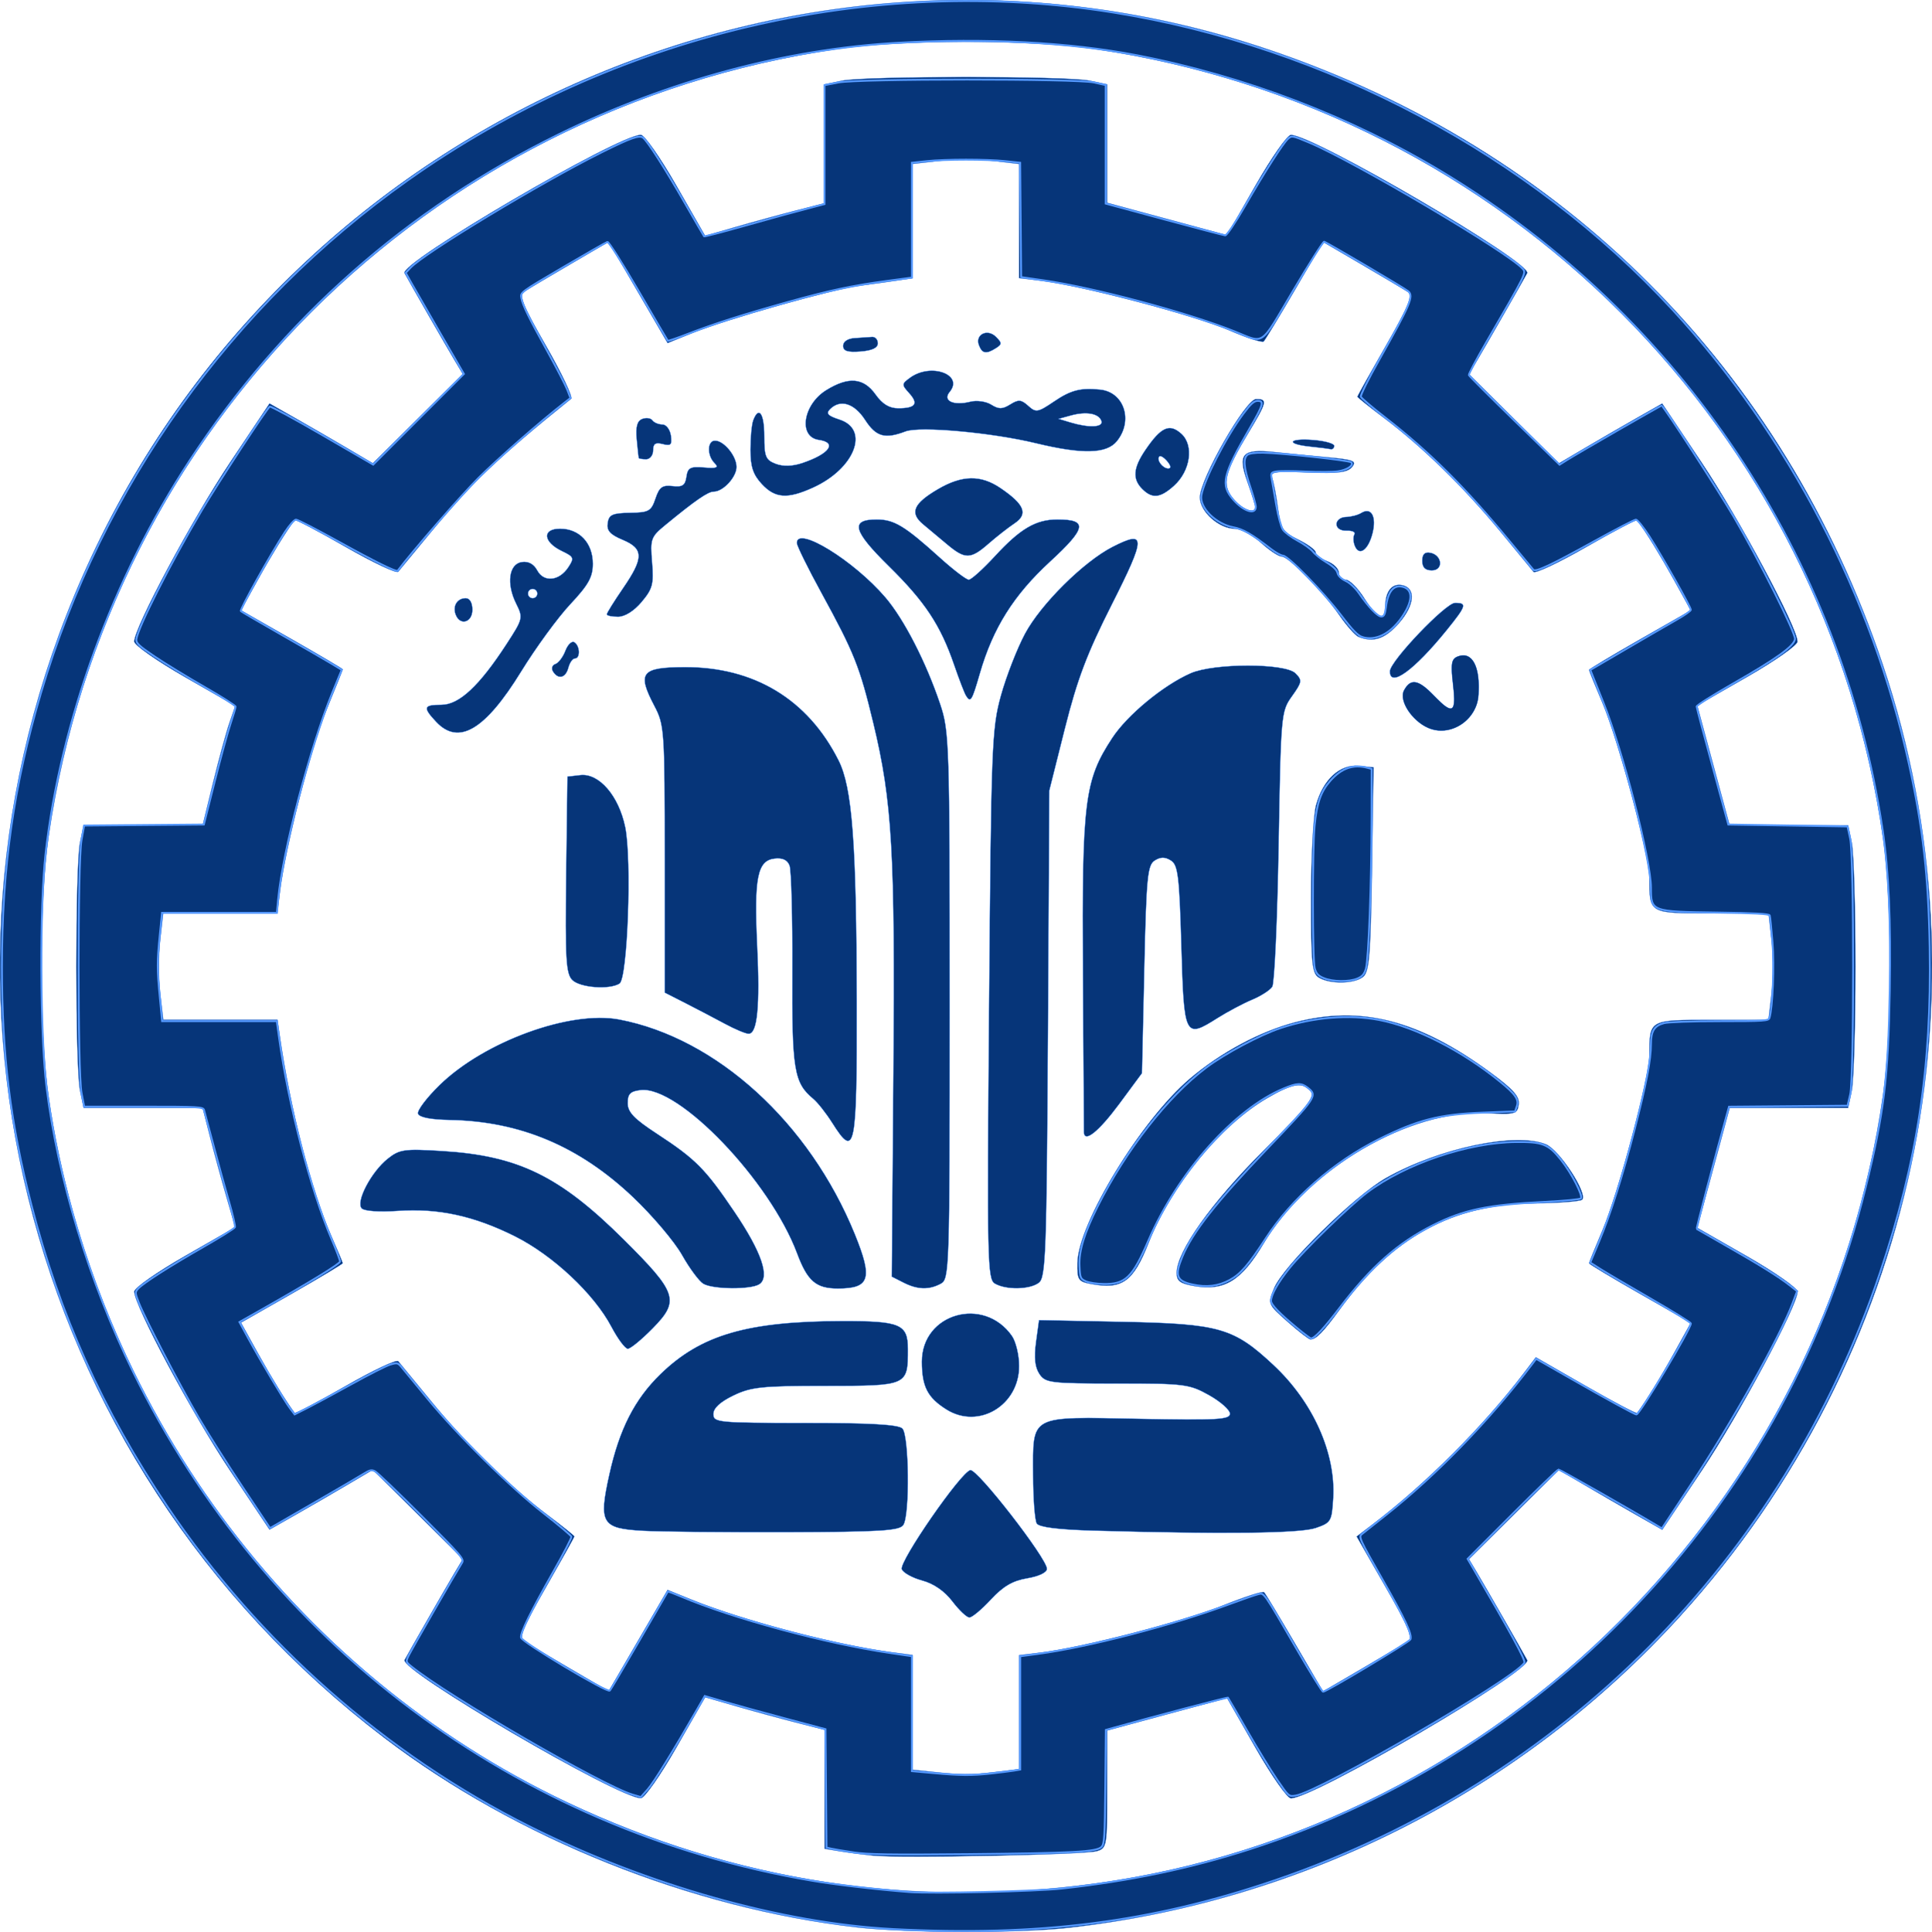
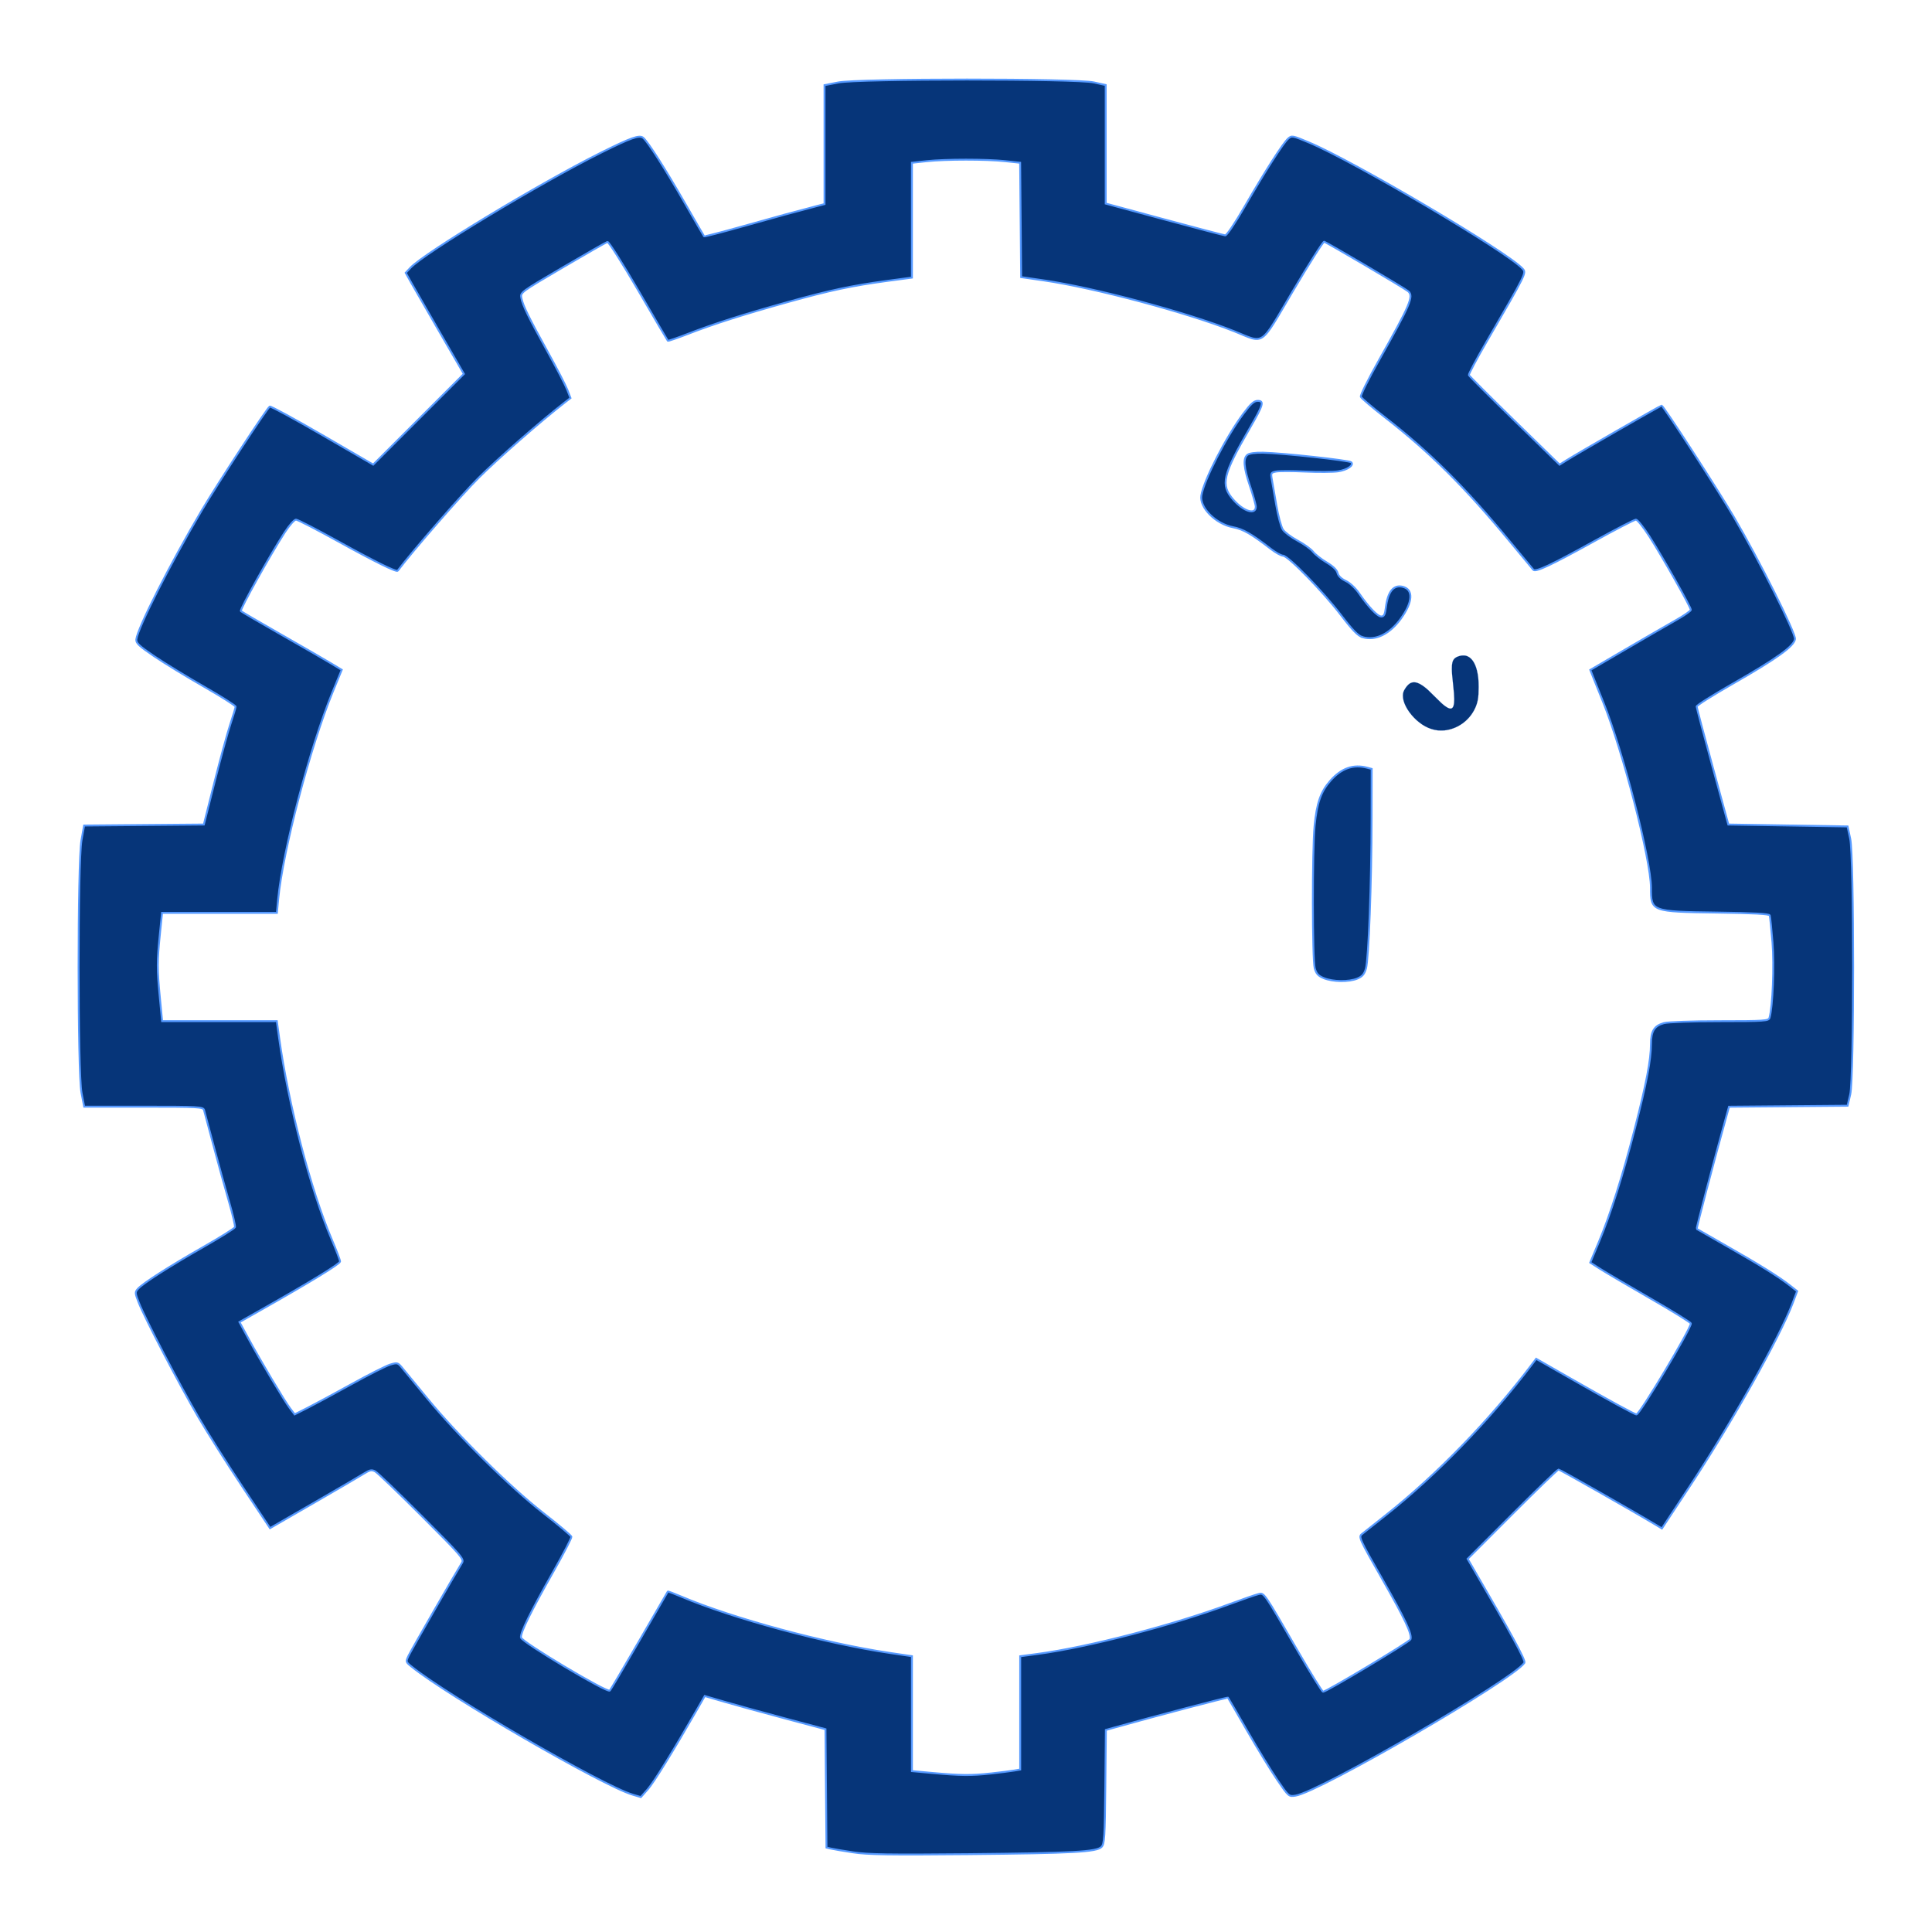
<svg xmlns="http://www.w3.org/2000/svg" xmlns:ns1="http://sodipodi.sourceforge.net/DTD/sodipodi-0.dtd" xmlns:ns2="http://www.inkscape.org/namespaces/inkscape" viewBox="0 0 5510.2 5509.6" width="5510.2" height="5509.6" version="1.1" id="svg4" ns1:docname="sharif - Copy.svg" ns2:version="1.1.2 (b8e25be833, 2022-02-05)">
  <defs id="defs8" />
  <ns1:namedview id="namedview6" pagecolor="#ffffff" bordercolor="#666666" borderopacity="1.0" ns2:pageshadow="2" ns2:pageopacity="0.0" ns2:pagecheckerboard="0" showgrid="false" ns2:zoom="0.046138537" ns2:cx="-4616.5313" ns2:cy="4031.3372" ns2:window-width="2560" ns2:window-height="1506" ns2:window-x="-11" ns2:window-y="-11" ns2:window-maximized="1" ns2:current-layer="svg4" />
-   <path d="M2444.2 5497c-473.3-54.3-972.1-254.2-1347.5-540C53.7 4163.1-291.8 2767.1 262 1585.1 851.7 326.4 2307.6-300.4 3616.3 140.8c844.3 284.7 1470.5 911.3 1753.6 1754.8 313.8 934.9 92.7 1974.6-576.7 2712.6-452.2 498.5-1073.6 815.1-1747.7 890.2-139.8 15.5-460.2 14.8-601.3-1.4zm680.5-125.3c1156.5-159 2081.9-1086.6 2246.2-2251.6 25.3-179.4 25.3-547.3 0-726.8C5206.6 1227.7 4294.1 312.3 3125 140.4c-191.7-28.2-548.8-28.2-740.4 0C1218.7 311.8 310.1 1218.8 139.2 2381.8c-27.3 185.6-27.3 564.2 0 749.8 128.4 873.2 691.1 1637.3 1479.9 2009.5 476.7 224.9 982.8 302.4 1505.6 230.6zm-634.2-79.3c-29.1-3-72.2-8.6-95.8-12.5l-42.9-7.1v-339.2l-82.6-21.1c-45.4-11.6-122.1-32.5-170.3-46.5l-87.7-25.4-82.4 144c-45.3 79.2-90.7 144-100.9 144-64.7 0-689.5-365.6-673.9-394.4 15.7-28.7 121.7-213.5 141.9-247.3l24.2-40.4-128.3-127.3-128.5-127.2-72.7 42.9c-40 23.6-106.3 62-147.3 85.3l-74.6 42.4L656 4193.9c-106.9-159.9-273.1-470.5-273.1-510.3 0-10.2 64.8-55.6 144-100.9l144-82.4-25.4-87.7c-14-48.2-34.9-124.9-46.5-170.3l-21.1-82.6H238.6l-10.5-49.6c-13.7-64.4-13.7-642.5 0-707l10.5-49.6H578l29.9-122.2c16.5-67.2 37.4-143.8 46.6-170.2l16.6-48-144.1-82.4c-79.3-45.4-144.2-90.8-144.2-101 0-39.8 166.2-350.4 273.1-510.3l112.8-168.7 74.6 42.4c41 23.3 107.3 61.7 147.3 85.3l72.7 42.9 128.3-127.3 128.3-127.3-24.2-40.4c-20.2-33.7-126.3-218.5-141.9-247.3-15.6-28.7 609.1-394.4 673.9-394.4 10.2 0 55.6 64.8 100.9 144l82.4 144 87.7-25.4c48.2-14 124.9-34.9 170.3-46.5l82.6-21.1v-339l49.6-10.5c64.4-13.7 642.5-13.7 707 0l49.6 10.5v337.8l170.9 46.2 170.9 46.2 81.8-143c45-78.6 90.2-143 100.3-143 64.7 0 689.5 365.6 673.9 394.4-15.7 28.7-121.7 213.5-141.9 247.3l-24.2 40.4 128.3 127.3 128.3 127.3 72.7-42.9c40-23.6 106.3-62 147.3-85.3l74.6-42.4 112.8 168.7c106.9 159.9 273.1 470.5 273.1 510.3 0 10.2-64.3 55.3-143 100.3l-143 81.8 46.2 170.9 46.2 170.9h337.9l10.5 49.6c5.8 27.3 10.5 186.3 10.5 353.5s-4.7 326.2-10.5 353.5l-10.5 49.6h-337.8l-46.2 170.9-46.2 170.9 143 81.8c78.6 45 143 90.2 143 100.3 0 39.8-166.2 350.4-273.1 510.3l-112.8 168.7-74.6-42.4c-41-23.3-107.3-61.7-147.3-85.3l-72.7-42.9-128.3 127.3-128.3 127.3 24.2 40.4c20.2 33.7 126.3 218.5 141.9 247.3 15.6 28.7-609.1 394.4-673.9 394.4-10.2 0-55.3-64.3-100.3-143l-81.8-143-170.9 46.2-170.9 46.2V5103c0 162.7-.9 168.2-29.7 176.7-34.8 10.2-559.7 20.7-637.7 12.7zm346.8-238.4l69.4-8.3v-325l62.8-7.6c116.8-14.1 405.7-88.8 517.7-133.9 61.3-24.6 114.4-41.8 118.1-38.1 3.7 3.7 42.9 68.8 87.3 144.8l80.6 138.1 111.9-65.4c61.5-36 120.2-70.7 130.4-77.2 14.9-9.5 2.2-40.2-63.9-155.5l-82.4-143.7 43.7-33.1c150.9-114.1 318.9-282.2 434.3-434.4l33.1-43.6L4523 3953c78.5 45 144.4 79.7 146.3 77.1 25-33.6 66.1-100.4 105-170.7l48-86.7-145.1-82.7c-79.8-45.5-145.1-84.7-145.1-87 0-2.4 17.6-45.6 39-96 44.7-105.1 132.7-433.6 132.9-496.5.4-103.2-2.1-101.7 177.9-101.7h161.8l8.8-75c4.8-41.3 4.9-109.6.1-152l-8.7-76.9H4882c-180.2 0-177.6 1.5-178-101.7-.3-62.9-88.2-391.4-132.9-496.5-21.5-50.4-39-93.7-39-96s65.3-41.5 145.1-87l145.1-82.7-48-86.7c-39-70.4-80-137.1-105-170.7-2-2.6-67.3 31.8-145.2 76.5-77.9 44.7-145.5 76.6-150.3 70.9s-47.7-58-95.5-116.1c-100.7-122.6-222.9-241.8-330.9-322.8-41.8-31.3-76-58.7-76-60.7s36.6-67.5 81.3-145.4c65.2-113.7 77.6-144 62.8-153.5-10.2-6.5-68.9-41.2-130.4-77.2l-111.9-65.4-80.6 138.1c-44.3 75.9-84.1 141.6-88.4 145.9-4.3 4.3-49.3-10.3-100-32.5-93.5-41-420.2-127-534.7-140.7l-62.8-7.5V467.7l-75-8.8c-41.3-4.8-109.6-4.9-152-.1l-76.9 8.7v325.8l-42.9 6.6c-23.6 3.6-72.2 10.4-107.9 15-77.6 9.9-382.7 96.3-479.3 135.7l-68.6 27.9L1820 834l-84-144.3-111.7 65.3c-61.4 35.9-120 70.6-130.2 77.1-14.9 9.5-2.4 40 63.3 154.4 45 78.4 77.1 146.3 71.4 150.9-209.3 168.6-282.3 237.9-397.1 377.1-48 58.1-91.1 110.4-95.9 116.1-4.8 5.7-72.4-26.2-150.3-70.9s-143.2-79.1-145.2-76.5c-25 33.6-66.1 100.4-105 170.7l-48 86.7 145.1 82.7c79.8 45.5 145.1 84.1 145.1 85.7s-20.6 53.3-45.9 114.7c-44.6 108.7-117.2 391.4-132.9 518l-7.8 62.8H465.5l-8.7 76.9c-4.8 42.3-4.7 110.7.1 152l8.8 75h325.6l6.2 42.9c30.8 213.7 90.3 444.6 148.6 576.4 17.3 39.1 31.4 72.9 31.4 75.1 0 2.2-65.3 41.3-145.1 86.8l-145.1 82.7 48 86.7c39 70.4 80 137.1 105 170.7 2 2.6 67.3-31.8 145.2-76.5 77.9-44.7 145.5-76.6 150.3-70.9 4.8 5.7 47.7 58 95.5 116.1 100.7 122.6 222.9 241.8 330.9 322.8 41.8 31.3 76 58.7 76 60.7s-36.6 67.5-81.3 145.4c-65.2 113.7-77.6 144-62.8 153.5 10.2 6.5 68.8 41.2 130.2 77.1l111.7 65.3 84-144.3 84-144.3 68.6 27.8c145.7 59.1 409.9 128.7 567.4 149.5l62.8 8.3v327.2l49.6 5.2c89.3 9.7 114.7 9.8 184.9 1.4zm-121-486.6c-22.5-29.5-53.2-50.7-86.1-59.6-28.1-7.6-54.3-22.1-58.3-32.3-8.2-21.5 168.2-276.5 195.5-282.6 19.6-4.4 218.6 251.8 218.6 281.5 0 10.4-22.9 21.4-56.2 27-41.5 6.9-68.6 22.8-103.7 60.6-26.1 28.2-53.7 51.2-61.2 51.2-7.5.1-29.4-20.6-48.6-45.8zm-883.1-201.5c-117.4-6.5-126.2-21.3-95.5-160.1 28.7-129.6 72.2-215 146.2-286.9 115.2-111.9 247.6-150.5 518.2-151.1 166.4-.3 187.4 8.7 187.4 80.4 0 104-.8 104.4-234.1 104.4-182.7 0-213.4 3.2-263.8 27.6-37.7 18.2-57 36.2-57 52.9 0 24 12.9 25.2 261.6 25.2 185.9 0 266.2 4.6 277.5 15.9 19.1 19.1 21.6 245.4 2.9 274.9-10.5 16.7-63.3 20-333.5 20.9-176.4.4-360.9-1.3-409.9-4.1zm1285.4-.4c-100.3-2.8-154.9-9.7-161.7-20.3-5.6-8.8-10.3-70.6-10.4-137.3-.3-174.8-14.1-167.4 303.1-161.3 221.5 4.3 258.3 2.3 258.3-14.5 0-10.8-26.8-34.5-59.5-52.9-56.4-31.6-70-33.3-262.7-33.3-191 0-204.3-1.7-221.4-27.4-12.7-19.1-15.6-46.5-9.6-90.4l8.6-63 239.2 4.8c276 5.6 316 17.1 429.9 123.6 112.2 105 177.4 250 170.1 378.4-3.9 67.3-6 71.1-50.3 86.2-44.5 15.3-262.1 17.8-633.6 7.4zM2699.4 4020c-54.1-33.9-70.2-65.2-70.2-136.7 0-137.6 176.5-187.9 256.9-73.2 11.3 16.2 20.6 54.8 20.6 85.8 0 112.4-115.4 181.6-207.3 124.1zm-955.6-235.8c-49.5-93.9-167-204.1-275.5-258.3-116.6-58.3-219.2-80.5-334.5-72.3-51 3.6-94.3.7-102-7-18.2-18.2 26.7-104.2 74.1-141.9 33.6-26.7 46.8-28.6 155.6-21.9 216.5 13.3 335.3 71.3 517.7 252.7 152.7 151.9 159.9 174 82.5 252.9-31.5 32.1-63.5 58.4-71.1 58.4s-28.6-28.1-46.8-62.6zm1928.5-14.4c-56.9-50.5-57-50.8-38.5-95.8 26.1-63.5 229.4-263.7 319-314.2 151.9-85.6 370.6-131.5 456.5-96 38.3 15.9 120 140.9 103.1 157.8-4.9 4.9-66.5 9.7-136.7 10.5-234.2 2.8-403.3 95.1-554.4 302.4-47.2 64.8-67.2 85.3-83.7 85.7-4.5.1-33.9-22.6-65.3-50.4zm-1666.2-108.3c-12-7-39.5-44-61-82.2-21.6-38.2-84.1-112.1-139.1-164.3-153.6-145.9-322.5-217.1-523.4-220.8-54.6-1-86.9-7.4-90.4-17.9-3-9 24.9-45.9 62-82 127.1-123.8 372-213.1 511.5-186.6 278.1 52.8 543.1 294.3 672.6 612.8 51.5 126.7 42.7 154.4-48.8 154.4-62.2 0-86.6-21-116.1-99.9-77.5-207.2-337.2-478.5-446.1-466-29.5 3.4-37 10.9-37 37.1 0 25.7 17.9 44.6 82.6 86.9 111.5 72.9 138.6 100.2 222.1 223.7 76.9 113.7 101.8 186.3 70.5 206.1-24.7 15.7-131.9 14.7-159.4-1.3zm570.3-3.6l-33-16.8 4.6-581c5-629.1-3.3-773.6-57.2-997.2-39-162-54.5-200.7-148.3-372.3-38.5-70.3-69.9-134.2-69.9-142.1 0-49.9 162.6 50.1 252.6 155.3 53 61.9 116 184.4 156.2 304 26.2 77.8 27.2 108.4 27.2 860.3 0 757.2-.7 780-25.6 793.3-33.8 18-66.3 17-106.6-3.5zm261.1 3c-21.5-12.5-22.6-62.6-16.6-795.8 6-741.1 7.8-787.6 33.8-881.4 15.1-54.5 45.9-133.5 68.3-175.6 45.1-84.7 167.7-206.3 250.3-248.5 95.6-48.7 95.3-28.6-1.8 163.5-71.2 140.8-98.8 213.7-134.2 354.3l-44.5 177.1-4 693.7c-3.6 625.9-6.1 695.4-25.8 710.3-26 19.8-93.5 21-125.5 2.4zm274 1.1c-36.4-6.8-39.6-11.8-38.7-60.2 2-112.4 182.2-407.8 320.5-525.1 88.5-75.1 200.1-134.9 300.2-161 188.7-49.2 354.2-6.5 558.6 144.1 64.8 47.7 82.5 68 79.3 90.6-3.9 27.2-9.9 28.8-90.8 24.6-219.6-11.4-509.6 157.7-636.4 371.1-63.4 106.6-111.5 136.5-197.1 122-41.2-7-51.2-14.3-51.2-37.5 0-61.5 98.7-200.3 248.3-349.5 123.1-122.7 147.1-152.9 134.2-168.5-23-27.8-50.8-23.4-124.8 19.7-132.4 77.1-273.5 249.4-337.5 412.1-43.8 111.5-75.7 134.3-164.6 117.6zm-738-459.5c-17.3-27.4-41.5-58.1-53.9-68.4-55.4-46-61.2-81.7-59.9-367.5.7-150.8-2.9-284.9-7.9-298-6.2-16.1-20.1-22.5-43-19.8-48.6 5.8-58.3 54.7-49.2 248.6 8.1 173.8.6 251-24.5 251-8.3 0-38.8-12.8-67.7-28.4-29-15.6-79.4-42-112.1-58.7l-59.5-30.3v-380.7c0-369.2-.9-382.4-29.7-437.2-49.5-94.3-37.5-109.9 85.5-110.4 199-.9 352.3 91.7 440 265.8 39.3 77.9 51.1 235 52 689.6.7 422.9-4.4 448.4-70.1 344.4zm717.9 26.6c-.2-5.5-1.5-209.1-2.9-452.6-2.8-493 4.3-550.6 83.5-671.5 42.9-65.6 145.6-150.4 223.7-184.8 66.3-29.2 269.8-29.2 299 0 19.9 19.9 19.1 24.9-9.9 65.6-31 43.4-31.5 50-38 427.3-3.6 210.8-11.8 391.2-18.1 401.1-6.3 9.8-32.3 26.6-57.8 37.2-25.4 10.6-69.7 34.2-98.5 52.3-93.6 59.1-95.6 55-103.1-205.2-5.8-199.9-9.6-231.6-29.7-244.2-16.8-10.6-29.4-10.6-46.2 0-20.6 13-23.9 47.4-29.7 310.5l-6.6 295.9-65.9 89.2c-58 78-98.7 110.5-99.8 79.2zm-1459.2-434c-18.1-18.1-20.5-59.4-17.5-300.6l3.6-279.6 36.8-4.2c53.5-6.1 109.5 58.6 128.1 148 19.2 92.6 6.9 431.9-16.2 446.5-28.6 18.2-112.8 11.9-134.8-10.1zm2130.1-6.4c-20.5-12-23.1-37.6-23.1-227.5 0-117.7 6.5-237.1 14.3-265.3 20.2-72.9 67.8-116.6 121.3-111.5l42.7 4.1-4.5 290.7c-3.9 247-7.7 293.2-25.7 307.2-25.2 19.8-92.8 21-125 2.3zM1244 2058.8c-38.7-41.2-36.4-48.7 14.8-48.7 50.6 0 107.9-53.3 185.8-173.1 47-72.3 47.6-75 27.4-115.5-28.4-57-20.6-113.3 16.5-118.6 18.7-2.7 34.1 5.8 43.8 23.9 18.7 34.9 62.5 30.6 88.5-8.8 17.5-26.5 16.1-29.9-18.1-46.3-54.1-25.9-57.2-63.8-5.3-63.8 55.2 0 93.5 40.9 93.5 99.9 0 38.1-12.3 60.1-64.3 115.6-35.4 37.7-98.5 124.1-140.2 191.9-102.6 166.8-178.3 211.7-242.4 143.5zm288.4-365.9c0-7.3-5.9-13.2-13.2-13.2s-13.2 5.9-13.2 13.2c0 7.3 5.9 13.2 13.2 13.2s13.2-5.9 13.2-13.2zm2542.3 383.8c-47.3-19.6-86-78.7-70.4-107.7 18.8-35.1 41.2-31.2 85.1 14.6 54.1 56.5 64.4 50.5 54.7-31.6-7-59.4-4.7-72.7 13.7-79.8 41.2-15.8 64.8 29 58.9 111.4-5.1 70.5-79.3 119.1-142 93.1zm-1319.8-92.8c-4.4-7.1-19.7-46.8-33.9-88.1-38.9-113.1-83-179.7-186.4-281.4-102.3-100.6-110.6-132.8-34.3-132.8 49.7 0 79.9 18.2 179.5 108.2 38.7 35 76.2 63.6 83.2 63.6s40.6-30.3 74.8-67.4c72.2-78.4 116.5-104.4 178-104.4 87.4 0 83.2 24.4-20.9 120.2-104 95.8-162.9 189.7-200.3 319.2-22.8 78.8-26.4 84.5-39.7 62.9zm-1177.8-68.8c-5.3-8.7-2.3-18.2 6.7-21.2s22-20.1 28.7-37.9c6.8-17.8 18.3-28.8 25.6-24.3 16.3 10.1 17.6 46.3 1.6 46.3-6.4 0-14.8 11.9-18.6 26.4-7.7 29.5-29.1 34.7-44 10.7zm2387-.8c.4-28.6 159.1-194.9 185.9-194.9 34.9 0 32.4 8.3-23.9 77.9-93.2 115.1-162.8 165.4-162 117zm-89.6-98c-9.2-3.7-33.8-31.5-54.7-61.7-48.7-70.5-144-167.3-164.5-167.3-8.7 0-35.4-17.8-59.3-39.6s-57.1-39.6-73.8-39.6c-45.5 0-100.1-48.7-100.1-89.4 0-52.3 130.7-280.6 160.6-280.6 33.3 0 31.3 8.1-23.7 99.1-67.4 111.5-74.8 143.4-42.5 184.6 23.7 30.1 64.1 46.1 64.1 25.3 0-4.5-10.4-37.4-23.1-73.2-28.2-79.4-14.9-94.3 76-84.7 32.7 3.5 99.9 10 149.3 14.6 78.2 7.2 87.7 10.9 73.3 28.2-12.9 15.6-40.5 19-126.4 15.4-93.5-3.9-108.6-1.6-101.7 15.3 4.5 10.9 12 49.6 16.7 85.9 7.7 59.9 13.1 68.3 58.1 90.3 27.3 13.3 49.6 29.8 49.6 36.7 0 6.8 14.9 18.1 33 25s33 21.6 33 32.7c0 11.1 8.8 20.1 19.7 20.1 10.8 0 34.7 23.8 53 52.9 37.3 59.1 59.4 67.7 59.7 23.1.3-42.5 18.9-66.1 47.6-60.6 40.8 7.8 36.9 56.9-8.8 108.9-39.3 44.6-72.4 55.8-115.1 38.6zM1299.6 1753c-9.4-24.5 4.3-46.9 28.8-46.9 11.5 0 19 13.1 19 33 0 36.4-35.3 46.6-47.8 13.9zm431-.9c0-3.8 20.8-37.2 46.2-74.2 59.5-86.5 59.3-113-.8-138.2-36.1-15.1-46.1-26.3-42.9-47.9 3.5-23.9 13.3-28.4 63.6-29.2 53.9-.9 60.6-4.6 72.7-40.6 10.9-32.7 19.5-38.9 48.6-35.6 28.3 3.3 36.2-2 39.7-26.4 3.7-26.1 11-30 50.4-26.7 36.6 3 42.7.4 29.7-12.6-21.8-21.8-20.8-63.9 1.4-63.9 25.6 0 61.5 43.8 61.5 75 0 29-38.3 70.4-65 70.4-16.4 0-52 24.5-138.1 95.3-41.3 33.9-43.3 39.6-37.7 106.3 5.1 61.9 1.5 75.7-29.8 112.9-21.9 26.1-47.9 42.3-67.5 42.3-17.6 0-32-3.1-32-6.9zm2325.7-152.6c0-18.9 7.1-26 23-23 34.4 6.6 38.3 50.4 4.4 50.4-18.9 0-27.4-8.5-27.4-27.4zm-1354.4-46.3c-21.8-18.3-53-44.4-69.4-58-38.8-32.4-27.6-58.9 42.3-99.9 69.2-40.6 122.6-41.5 179.1-3 68.3 46.5 79.2 74 39.8 100.3-18 12-51.5 38.2-74.4 58.2-50.9 44.5-66.7 44.8-117.4 2.4zm1161.7 2.7c-4.3-11.2-4.6-25.5-.7-31.8 3.9-6.3-6-11.1-22-10.5-17.5.6-29.1-6.9-29.1-18.8 0-10.9 11.9-20 26.4-20.3 14.5-.3 34.4-5.4 44.1-11.4 29-18 44.6 10.5 32.1 58.7-12.4 48.2-38.7 65.8-50.8 34.1zm-1690.9-175.4c-25-27-32.4-49.4-32.4-98 0-34.7 3.6-72.5 8-84 16-41.8 31.6-19.4 31.6 45.5 0 58.4 3.9 67.9 32.5 78.8 21.3 8.1 47.6 7.3 76-2.2 77.5-26.1 100.4-58.4 46.9-66-59.2-8.4-45.4-100.7 21.2-141.9 63.6-39.3 106.5-35.6 140.5 12.1 19.7 27.7 39.2 39.6 64.8 39.6 49.4 0 58.7-12.7 31.2-43.1-21.9-24.2-21.8-26.3 2.5-44 59.4-43.5 154.4-9.1 112.9 40.8-20.7 25 11.1 39.7 59.3 27.6 18.1-4.6 44.8-.8 59.4 8.4 21.5 13.4 31.9 13.3 54.3-.7 23.4-14.6 31.3-14 51.3 4.1 21.9 19.8 27.2 18.9 73.3-12.3 48-32.6 76-39.8 131.8-34 68.6 7.1 95.1 88.6 47.7 147.1-29.4 36.3-97.9 38-231 5.8-125.9-30.5-331.2-49.1-371.8-33.6-59.1 22.5-84.2 15.3-115.4-32.9-30.9-47.6-70.6-59.8-99.9-30.6-12.3 12.3-6.3 18.9 27.1 29.7 86.9 28.1 43.4 139.9-75.4 193.9-73.2 33.3-108.4 30.9-146.4-10.1zm968.6-179.8c-7.2-21.5-42.7-27.9-86.9-15.8l-35.3 9.7 33 10c53.7 16.3 95.3 14.4 89.2-3.9zm116.5 194c-28.6-28.6-26-60.1 9-111.5 44.7-65.7 68.9-76.5 102.6-46 36.5 33 26 106.1-21.3 148.5-39.2 35.1-61.9 37.3-90.3 9zm71.5-78.7c-9.2-11.1-19.4-17.4-22.8-14.1-9.2 9.2 9.5 34.2 25.4 34.2 8.8.1 7.8-7.5-2.6-20.1zm-1507.5-9.6c-.7-1.8-3.4-25.9-5.9-53.5-3.3-36.2 1.2-52.4 15.9-58.1 11.2-4.3 24.3-2.5 29 4 4.7 6.5 17.5 11.8 28.4 11.8s21.8 14.2 24.3 31.6c3.7 26.4-.1 30.4-23.1 24.4-20.9-5.5-27.6-1.1-27.6 18 0 13.9-8.9 25.2-19.8 25.2s-20.5-1.6-21.2-3.4zm1914.1-32.7c-70.6-7.4-61.6-24.6 9.9-18.9 32.7 2.6 59.5 10.1 59.5 16.6 0 6.5-4.5 10.9-9.9 9.7-5.5-1.2-32.3-4.6-59.5-7.4zM2404.6 986.2c0-12 13.2-20.8 33-22 18.2-1.1 40.5-2.6 49.6-3.3 9.1-.7 16.5 7.5 16.5 18.2 0 13.1-16.3 20.8-49.6 23.4-37.1 2.8-49.5-1.3-49.5-16.3zm387.4-1.5c-11.8-30.6 24.2-48.5 48.6-24.1 17.6 17.6 17.6 21.2 0 32.4-28.1 17.7-39.3 15.8-48.6-8.3z" id="path2" style="fill:#063579;stroke:#5599ff;fill-opacity:1" />
-   <path style="fill:#063579;fill-opacity:1;stroke:#5599ff;stroke-width:5.418" d="m 3400.951,3663.513 c -45.734,-10.107 -51.25,-25.215 -28.918,-79.199 28.648,-69.251 95.969,-154.931 240.819,-306.493 142.358,-148.954 145.194,-153.203 117.029,-175.357 -18.145,-14.273 -29.878,-13.984 -67.948,1.675 -141.016,58 -302.779,239.608 -386.683,434.119 -45.478,105.43 -65.279,124.653 -127.567,123.843 -19.615,-0.255 -42.779,-3.864 -51.475,-8.02 -14.851,-7.098 -15.908,-9.757 -17.407,-43.824 -1.88,-42.716 13.305,-92.577 51.351,-168.613 80.654,-161.19 200.403,-314.364 310.265,-396.87 53.098,-39.876 153.187,-93.118 211.628,-112.575 93.486,-31.124 196.419,-39.579 281.76,-23.143 103.008,19.838 235.012,87.135 343.598,175.17 44.678,36.222 55.437,51.795 48.82,70.664 l -5.23,14.912 -91.998,3.504 c -123.717,4.712 -185.727,20.581 -296.495,75.872 -129.405,64.594 -248.508,168.891 -321.97,281.946 -49.704,76.492 -72.399,102.785 -103.032,119.369 -33.015,17.873 -66.227,21.931 -106.547,13.021 z" id="path4667" />
-   <path style="fill:#063579;fill-opacity:1;stroke:#5599ff;stroke-width:5.418" d="m 3699.507,3787.677 c -50.498,-41.653 -74.574,-66.741 -74.435,-77.564 0.228,-17.802 20.055,-52.909 52.982,-93.811 40.798,-50.679 171.432,-177.802 221.478,-215.526 108.215,-81.57 288.11,-142.488 424.403,-143.717 75.662,-0.682 91.897,5.71 127.541,50.215 30.348,37.893 64.325,103.597 57.238,110.684 -2.807,2.807 -48.579,7.223 -101.715,9.811 -163.158,7.949 -232.614,22.405 -320.266,66.656 -100.54,50.758 -176.127,117.62 -265.429,234.791 -45.112,59.191 -72.093,88.092 -82.24,88.092 -1.998,0 -19.799,-13.334 -39.557,-29.631 z" id="path4706" />
  <path style="fill:#063579;fill-opacity:1;stroke:#5599ff;stroke-width:5.418" d="m 2432.89,5282.98 c -28.311,-4.292 -56.927,-9.129 -63.59,-10.748 l -12.114,-2.944 -1.432,-168.743 -1.432,-168.743 -116.497,-31.076 c -64.073,-17.092 -141.534,-38.392 -172.135,-47.334 l -55.638,-16.258 -22.232,38.706 c -68.553,119.349 -123.474,208.216 -140.641,227.571 l -19.482,21.963 -23.866,-7.111 c -85.386,-25.442 -527.474,-281.67 -630.657,-365.52 -16.021,-13.019 -16.094,-13.324 -7.475,-31.332 7.535,-15.744 132.927,-233.791 152.108,-264.506 6.388,-10.228 -2.259,-20.239 -114.451,-132.514 -66.748,-66.797 -126.747,-124.333 -133.331,-127.857 -10.085,-5.397 -15.288,-4.324 -33.017,6.809 -11.575,7.269 -76.362,45.113 -143.97,84.099 l -122.924,70.883 -78.231,-117.437 c -43.027,-64.591 -99.652,-154.012 -125.834,-198.714 -52.814,-90.174 -152.639,-281.91 -170.338,-327.17 -10.792,-27.597 -10.904,-29.703 -2.11,-39.42 14.31,-15.812 89.446,-63.849 186.214,-119.053 48.267,-27.535 88.86,-52.937 90.208,-56.449 1.348,-3.512 -6.335,-36.591 -17.071,-73.51 -10.737,-36.919 -30.49,-108.576 -43.897,-159.239 -13.406,-50.663 -25.643,-96.381 -27.193,-101.596 -2.606,-8.769 -15.572,-9.482 -172.265,-9.482 H 240.151 l -7.642,-39.284 c -11.028,-56.688 -11.124,-659.269 -0.115,-720.581 l 7.527,-41.918 170.728,-1.43 170.728,-1.43 30.696,-121.915 c 16.883,-67.053 37.248,-141.43 45.257,-165.282 8.008,-23.851 14.561,-45.861 14.561,-48.909 0,-3.049 -40.336,-28.643 -89.635,-56.875 -49.299,-28.233 -113.305,-67.338 -142.235,-86.9 -43.492,-29.409 -52.356,-37.733 -51.191,-48.075 3.67,-32.597 96.691,-216.056 186.634,-368.084 45.458,-76.838 185.696,-290.915 193.89,-295.979 2.581,-1.595 70.014,35.003 149.851,81.33 l 145.157,84.231 129.329,-129.329 129.329,-129.329 -67.198,-116.026 c -36.959,-63.814 -74.284,-128.7 -82.945,-144.189 l -15.747,-28.163 13.403,-14.313 c 39.631,-42.324 370.651,-242.258 544.412,-328.821 84.988,-42.339 108.851,-50.738 119.364,-42.013 13.594,11.282 62.561,87.994 119.242,186.806 29.061,50.663 53.622,93.044 54.578,94.18 0.957,1.136 49.982,-11.516 108.945,-28.117 99.619,-28.047 154.39,-43.017 211.512,-57.808 l 23.029,-5.963 V 412.464 242.86 l 39.284,-7.642 c 56.856,-11.061 679.014,-11.171 728.783,-0.129 l 33.865,7.513 v 169.004 169.004 l 166.618,44.999 c 91.64,24.75 170.039,45.287 174.221,45.639 4.414,0.371 27.996,-34.59 56.218,-83.346 58.401,-100.892 108.425,-179.061 123.073,-192.318 10.38,-9.394 12.323,-9.045 59.309,10.658 129.411,54.268 566.406,312.394 609.52,360.035 11.084,12.248 11.92,10.556 -103.916,210.384 -28.067,48.419 -50.216,90.312 -49.22,93.096 0.996,2.784 59.603,61.416 130.238,130.293 l 128.426,125.23 20.582,-12.977 c 30.721,-19.37 267.417,-155.462 270.387,-155.462 4.902,0 158.117,236.175 205.636,316.98 71.791,122.08 176.75,331.552 174.755,348.77 -2.329,20.096 -51.927,55.716 -177.46,127.446 -56.784,32.447 -103.123,61.707 -102.976,65.022 0.147,3.315 20.542,80.395 45.321,171.29 l 45.052,165.263 170.024,2.709 170.024,2.709 7.554,35.22 c 11.036,51.457 11.1,681.303 0.074,728.783 l -7.55,32.511 -169.094,1.431 -169.094,1.431 -5.641,20.242 c -35.956,129.018 -88.037,326.994 -86.366,328.306 1.175,0.922 39.93,23.146 86.122,49.386 91.878,52.192 148.87,87.739 179.996,112.268 l 20.151,15.88 -12.972,34.464 c -36.237,96.274 -172.587,339.165 -291.321,518.956 l -81.425,123.297 -16.938,-10.161 c -69.361,-41.607 -273.911,-157.865 -277.754,-157.865 -2.627,0 -62.056,57.339 -132.066,127.42 l -127.291,127.42 8.641,14.815 c 116.264,199.34 157.474,275.024 153.275,281.5 -30.306,46.739 -583.451,367.81 -652.671,378.841 -19.21,3.061 -19.585,2.739 -52.135,-44.88 -18.032,-26.38 -56.612,-89.414 -85.734,-140.077 -29.122,-50.663 -53.802,-93.114 -54.845,-94.336 -1.483,-1.739 -206.67,52.26 -328.201,86.372 l -20.092,5.639 -1.582,162.176 c -1.403,143.85 -2.619,163.212 -10.759,171.346 -14.374,14.362 -78.427,17.848 -380.952,20.732 -223.44,2.13 -286.196,1.141 -327.817,-5.169 z m 392.839,-224.823 c 26.821,-2.92 56.691,-6.668 66.376,-8.329 l 17.61,-3.02 v -161.539 -161.539 l 50.121,-6.662 c 143.846,-19.119 384.149,-81.582 548.62,-142.606 35.762,-13.269 71.698,-25.73 79.858,-27.69 17.48,-4.2 13.049,-10.558 113.63,163.003 36.629,63.206 68.832,115.019 71.563,115.142 8.871,0.399 246.293,-141.854 249.14,-149.274 5.412,-14.103 -14.408,-56.516 -81.084,-173.511 -64.533,-113.234 -67.128,-118.964 -57.405,-126.724 5.601,-4.47 36.74,-29.135 69.199,-54.811 142.81,-112.967 295.186,-270.076 414.152,-427.015 l 13.773,-18.17 94.596,54.082 c 110.097,62.945 186.282,104.55 191.446,104.55 9.31,0 155.108,-243.808 155.108,-259.376 0,-2.761 -51.814,-34.873 -115.142,-71.36 -63.328,-36.487 -127.879,-74.459 -143.445,-84.381 l -28.302,-18.04 24.444,-58.344 c 33.37,-79.65 67.856,-188.378 102.758,-323.977 32.996,-128.194 45.9,-195.842 45.9,-240.626 0,-37.077 9.306,-52.24 36.734,-59.858 11.45,-3.18 80.279,-5.612 159.32,-5.629 127.814,-0.027 139.394,-0.803 142.026,-9.512 9.132,-30.217 13.879,-149.514 8.558,-215.045 -3.161,-38.928 -6.695,-73.594 -7.852,-77.035 -1.5,-4.459 -44.617,-6.824 -150.126,-8.235 -187.889,-2.512 -188.66,-2.802 -188.66,-70.9 0,-79.437 -79.758,-389.357 -136.249,-529.428 -9.053,-22.448 -21.019,-52.245 -26.59,-66.217 l -10.13,-25.403 101.385,-59.26 c 55.762,-32.593 120.256,-69.928 143.321,-82.966 23.064,-13.039 41.961,-26.174 41.993,-29.189 0.082,-7.864 -81.78,-152.979 -118.164,-209.465 -16.932,-26.288 -34.212,-47.807 -38.4,-47.822 -4.188,-0.016 -57.83,27.726 -119.206,61.645 -123.955,68.503 -166.896,88.651 -173.396,81.356 -2.38,-2.671 -33.531,-40.212 -69.225,-83.424 -125.504,-151.939 -226.793,-252.554 -353.076,-350.727 -36.786,-28.598 -68.149,-55.295 -69.697,-59.328 -1.548,-4.033 21.548,-50.575 51.323,-103.427 90.147,-160.015 100.125,-183.513 83.815,-197.39 -10.476,-8.913 -231.68,-139.21 -239.789,-141.244 -2.832,-0.71 -42.695,62.105 -88.585,139.589 -96.489,162.918 -79.266,151.062 -167.997,115.656 -134.127,-53.52 -398.332,-124.109 -542.532,-144.951 l -65.022,-9.398 -1.433,-163.072 -1.433,-163.072 -41.914,-4.519 c -53.872,-5.808 -170.869,-5.804 -224.787,0.008 l -41.993,4.526 v 163.752 163.752 l -71.795,9.596 c -99.194,13.258 -163.216,26.902 -283.115,60.335 -126.291,35.216 -210.168,61.963 -283.469,90.395 -30.741,11.924 -56.743,20.823 -57.782,19.776 -1.039,-1.047 -38.769,-65.3 -83.844,-142.784 -45.955,-78.996 -84.816,-140.094 -88.467,-139.091 -3.581,0.984 -60.994,33.778 -127.583,72.874 -120.477,70.736 -121.056,71.165 -117.834,87.276 4.319,21.597 20.546,54.707 75.981,155.04 25.522,46.192 50.375,94.347 55.228,107.011 l 8.825,23.025 -15.636,12.158 c -70.135,54.535 -190.043,159.393 -246.286,215.375 -50.309,50.075 -188.592,208.862 -230.726,264.938 -3.533,4.702 -64.94,-25.564 -170.274,-83.921 -61.313,-33.969 -115.279,-61.761 -119.924,-61.761 -4.646,0 -18.84,15.953 -31.544,35.451 -41.519,63.725 -129.544,221.737 -125.608,225.477 2.114,2.009 53.829,32.161 114.922,67.005 61.093,34.844 124.936,71.704 141.872,81.911 l 30.794,18.558 -26.05,63.495 C 884.237,2130.601 806.311,2427.15 793.395,2564.289 l -3.7,39.284 H 625.926 462.157 l -6.212,61.275 c -7.836,77.288 -7.831,99.256 0.037,181.201 l 6.373,66.376 h 163.549 163.549 l 6.555,47.411 c 26.264,189.949 90.069,434.545 149.966,574.889 13.162,30.839 23.93,59.243 23.93,63.119 0,6.581 -83.302,57.553 -226.096,138.347 l -60.833,34.419 25.172,46.377 c 35.059,64.593 102.856,178.337 118.851,199.398 l 13.336,17.559 36.338,-18.328 c 19.986,-10.081 76.57,-40.595 125.743,-67.81 49.173,-27.215 98.869,-52.343 110.437,-55.841 19.651,-5.942 21.786,-5.462 32.511,7.313 6.313,7.52 39.323,47.625 73.355,89.121 86.095,104.979 235.268,252.371 330.962,327.011 43.212,33.705 79.22,64.041 80.017,67.413 0.797,3.372 -22.051,47.583 -50.773,98.245 -65.165,114.942 -95.055,175.737 -93.083,189.325 1.842,12.689 246.397,158.722 253.416,151.325 2.455,-2.588 40.457,-66.882 84.449,-142.876 43.991,-75.994 80.435,-138.826 80.986,-139.626 0.551,-0.8 17.821,5.694 38.379,14.432 145.862,61.996 410.844,133.616 594.125,160.582 l 63.667,9.367 v 163.894 163.894 l 58.248,5.256 c 81.35,7.341 110.647,7.607 166.618,1.514 z" id="path4745" />
-   <path style="fill:#063579;fill-opacity:1;stroke:#5599ff;stroke-width:5.418" d="M 2548.125,5501.954 C 2230.774,5485.448 1845.226,5376.696 1510.942,5209.396 1099.638,5003.55 738.32,4684.508 477.467,4296.842 293.214,4023.014 169.634,3748.872 89.358,3435.882 29.247,3201.514 5.551,3009.961 5.502,2757.998 5.446,2475.445 38.792,2241.247 116.749,1976.669 290.105,1388.314 660.205,870.827 1162.261,514.793 1748.73,98.898 2480.968,-75.394 3175.22,35.655 3782.166,132.739 4362.853,441.362 4769.928,883.21 c 332.315,360.702 569.442,816.618 674.958,1297.722 39.646,180.769 55.151,318.126 58.718,520.173 6.05,342.747 -35.08,612.16 -141.865,929.267 -275.123,816.996 -909.649,1454.086 -1725.173,1732.142 -351.53,119.856 -673.058,161.047 -1088.44,139.441 z m 480.796,-115.742 c 194.244,-21.431 366.69,-57.54 536.428,-112.326 866.485,-279.673 1536.993,-1000.425 1755.688,-1887.246 51.92,-210.537 64.399,-312.514 68.643,-560.911 3.429,-200.705 -2.924,-342.431 -20.645,-460.57 C 5252.61,1588.99 4793.842,902.346 4118.343,493.231 3854.56,333.472 3550.972,217.155 3242.358,157.606 3050.54,120.594 2812.266,108.137 2561.808,122.026 2241.881,139.767 1905.455,230.306 1595.738,382.014 1162.064,594.439 805.769,909.124 540.543,1313.977 c -218.493,333.519 -367.878,741.549 -410.639,1121.622 -17,151.105 -15.533,515.045 2.676,663.762 32.032,261.613 122.12,558.383 246.725,812.77 379.506,774.775 1091.685,1308.432 1937.677,1451.959 66.113,11.216 184.616,24.998 275.753,32.069 64.975,5.041 361.66,-1.724 436.186,-9.946 z" id="path4784" />
  <path style="fill:#063579;fill-opacity:1;stroke:#5599ff;stroke-width:5.418" d="m 3775.421,2789.693 c -15.831,-6.568 -21.404,-12.674 -25.707,-28.168 -6.819,-24.549 -7.131,-336.405 -0.406,-405.904 6.352,-65.649 17.557,-97.74 45.023,-128.943 31.453,-35.732 65.547,-47.648 105.609,-36.912 l 12.192,3.267 -0.213,141.603 c -0.277,183.674 -8.512,401.484 -16.178,427.86 -4.609,15.861 -10.372,22.566 -24.447,28.447 -23.893,9.983 -70.253,9.379 -95.871,-1.249 z" id="path4823" />
  <path style="fill:#063579;fill-opacity:1;stroke:#5599ff;stroke-width:5.418" d="m 3886.444,1817.319 c -13.397,-3.911 -28.082,-18.902 -61.946,-63.233 -51.41,-67.3 -150.795,-169.125 -165.26,-169.317 -5.446,-0.072 -20.874,-8.602 -34.285,-18.954 -56.222,-43.401 -79.384,-56.694 -108.35,-62.188 -49.157,-9.323 -95.765,-55.907 -90.29,-90.245 6.951,-43.591 70.924,-168.165 120.096,-233.859 20.786,-27.77 30.273,-36.228 40.639,-36.228 19.129,0 15.906,11.385 -21.476,75.859 -78.85,135.992 -85.317,163.697 -48.105,206.079 29.413,33.499 64.139,44.313 64.139,19.974 0,-5.495 -7.315,-31.631 -16.255,-58.08 -18.163,-53.733 -20.368,-79.246 -7.754,-89.715 5.35,-4.44 21.92,-6.779 44.702,-6.31 55.371,1.141 246.005,21.9 251.492,27.387 8.439,8.439 -11.043,21.758 -37.667,25.75 -13.992,2.098 -56.023,2.408 -93.404,0.687 -37.38,-1.72 -74.928,-1.739 -83.439,-0.042 -14.464,2.884 -15.245,4.364 -11.964,22.664 1.931,10.768 7.728,44.148 12.881,74.177 5.154,30.03 13.527,60.944 18.609,68.7 5.081,7.755 24.082,22.011 42.223,31.68 18.141,9.669 37.876,23.863 43.855,31.542 5.979,7.679 23.421,21.401 38.76,30.494 17.965,10.65 28.995,21.254 30.997,29.802 1.974,8.427 10.519,16.781 23.419,22.894 11.686,5.538 27.7,20.361 37.71,34.907 27.401,39.817 53.008,66.547 63.753,66.547 7.715,0 10.581,-5.63 13.104,-25.738 5.745,-45.783 21.91,-65.509 48.263,-58.895 30.733,7.713 28.591,43.534 -5.414,90.557 -31.929,44.152 -72.317,63.823 -109.031,53.104 z" id="path4862" />
  <path style="fill:#063579;fill-opacity:1;stroke:#5599ff;stroke-width:0.339" d="m 4101.1,2083.186 c -12.293,-1.251 -25.162,-5.338 -36.61,-11.627 -22.351,-12.28 -43.863,-34.527 -55.144,-57.028 -5.577,-11.124 -8.282,-21.075 -8.252,-30.357 0.028,-8.682 1.732,-13.407 8.363,-23.195 2.751,-4.061 7.87,-9.411 10.871,-11.359 4.323,-2.808 8.993,-4.059 14.057,-3.764 10.263,0.597 23.476,8.204 39.276,22.612 2.324,2.119 11.315,10.954 19.98,19.632 15.845,15.868 20.404,20.081 27.27,25.199 4.91,3.66 8.554,5.756 11.786,6.782 3.35,1.063 5.32,1.067 7.58,0.014 4.906,-2.284 7.207,-10.514 7.215,-25.807 0.01,-9.588 -1.02,-23.065 -3.218,-42.285 -2.587,-22.622 -3.546,-34.748 -3.549,-44.898 0,-8.19 0.434,-13.15 1.551,-17.584 2.432,-9.659 7.836,-14.862 18.935,-18.232 5.351,-1.625 7.13,-1.901 12.192,-1.893 5.658,0.01 8.796,0.712 13.546,3.035 11.648,5.697 20.52,19.663 25.547,40.214 3.379,13.817 4.754,27.344 4.76,46.834 0.01,30.434 -2.594,45.019 -11.178,62.626 -16.582,34.015 -49.947,57.46 -86.98,61.119 -4.093,0.405 -13.858,0.385 -17.997,-0.036 z" id="path4901" />
</svg>